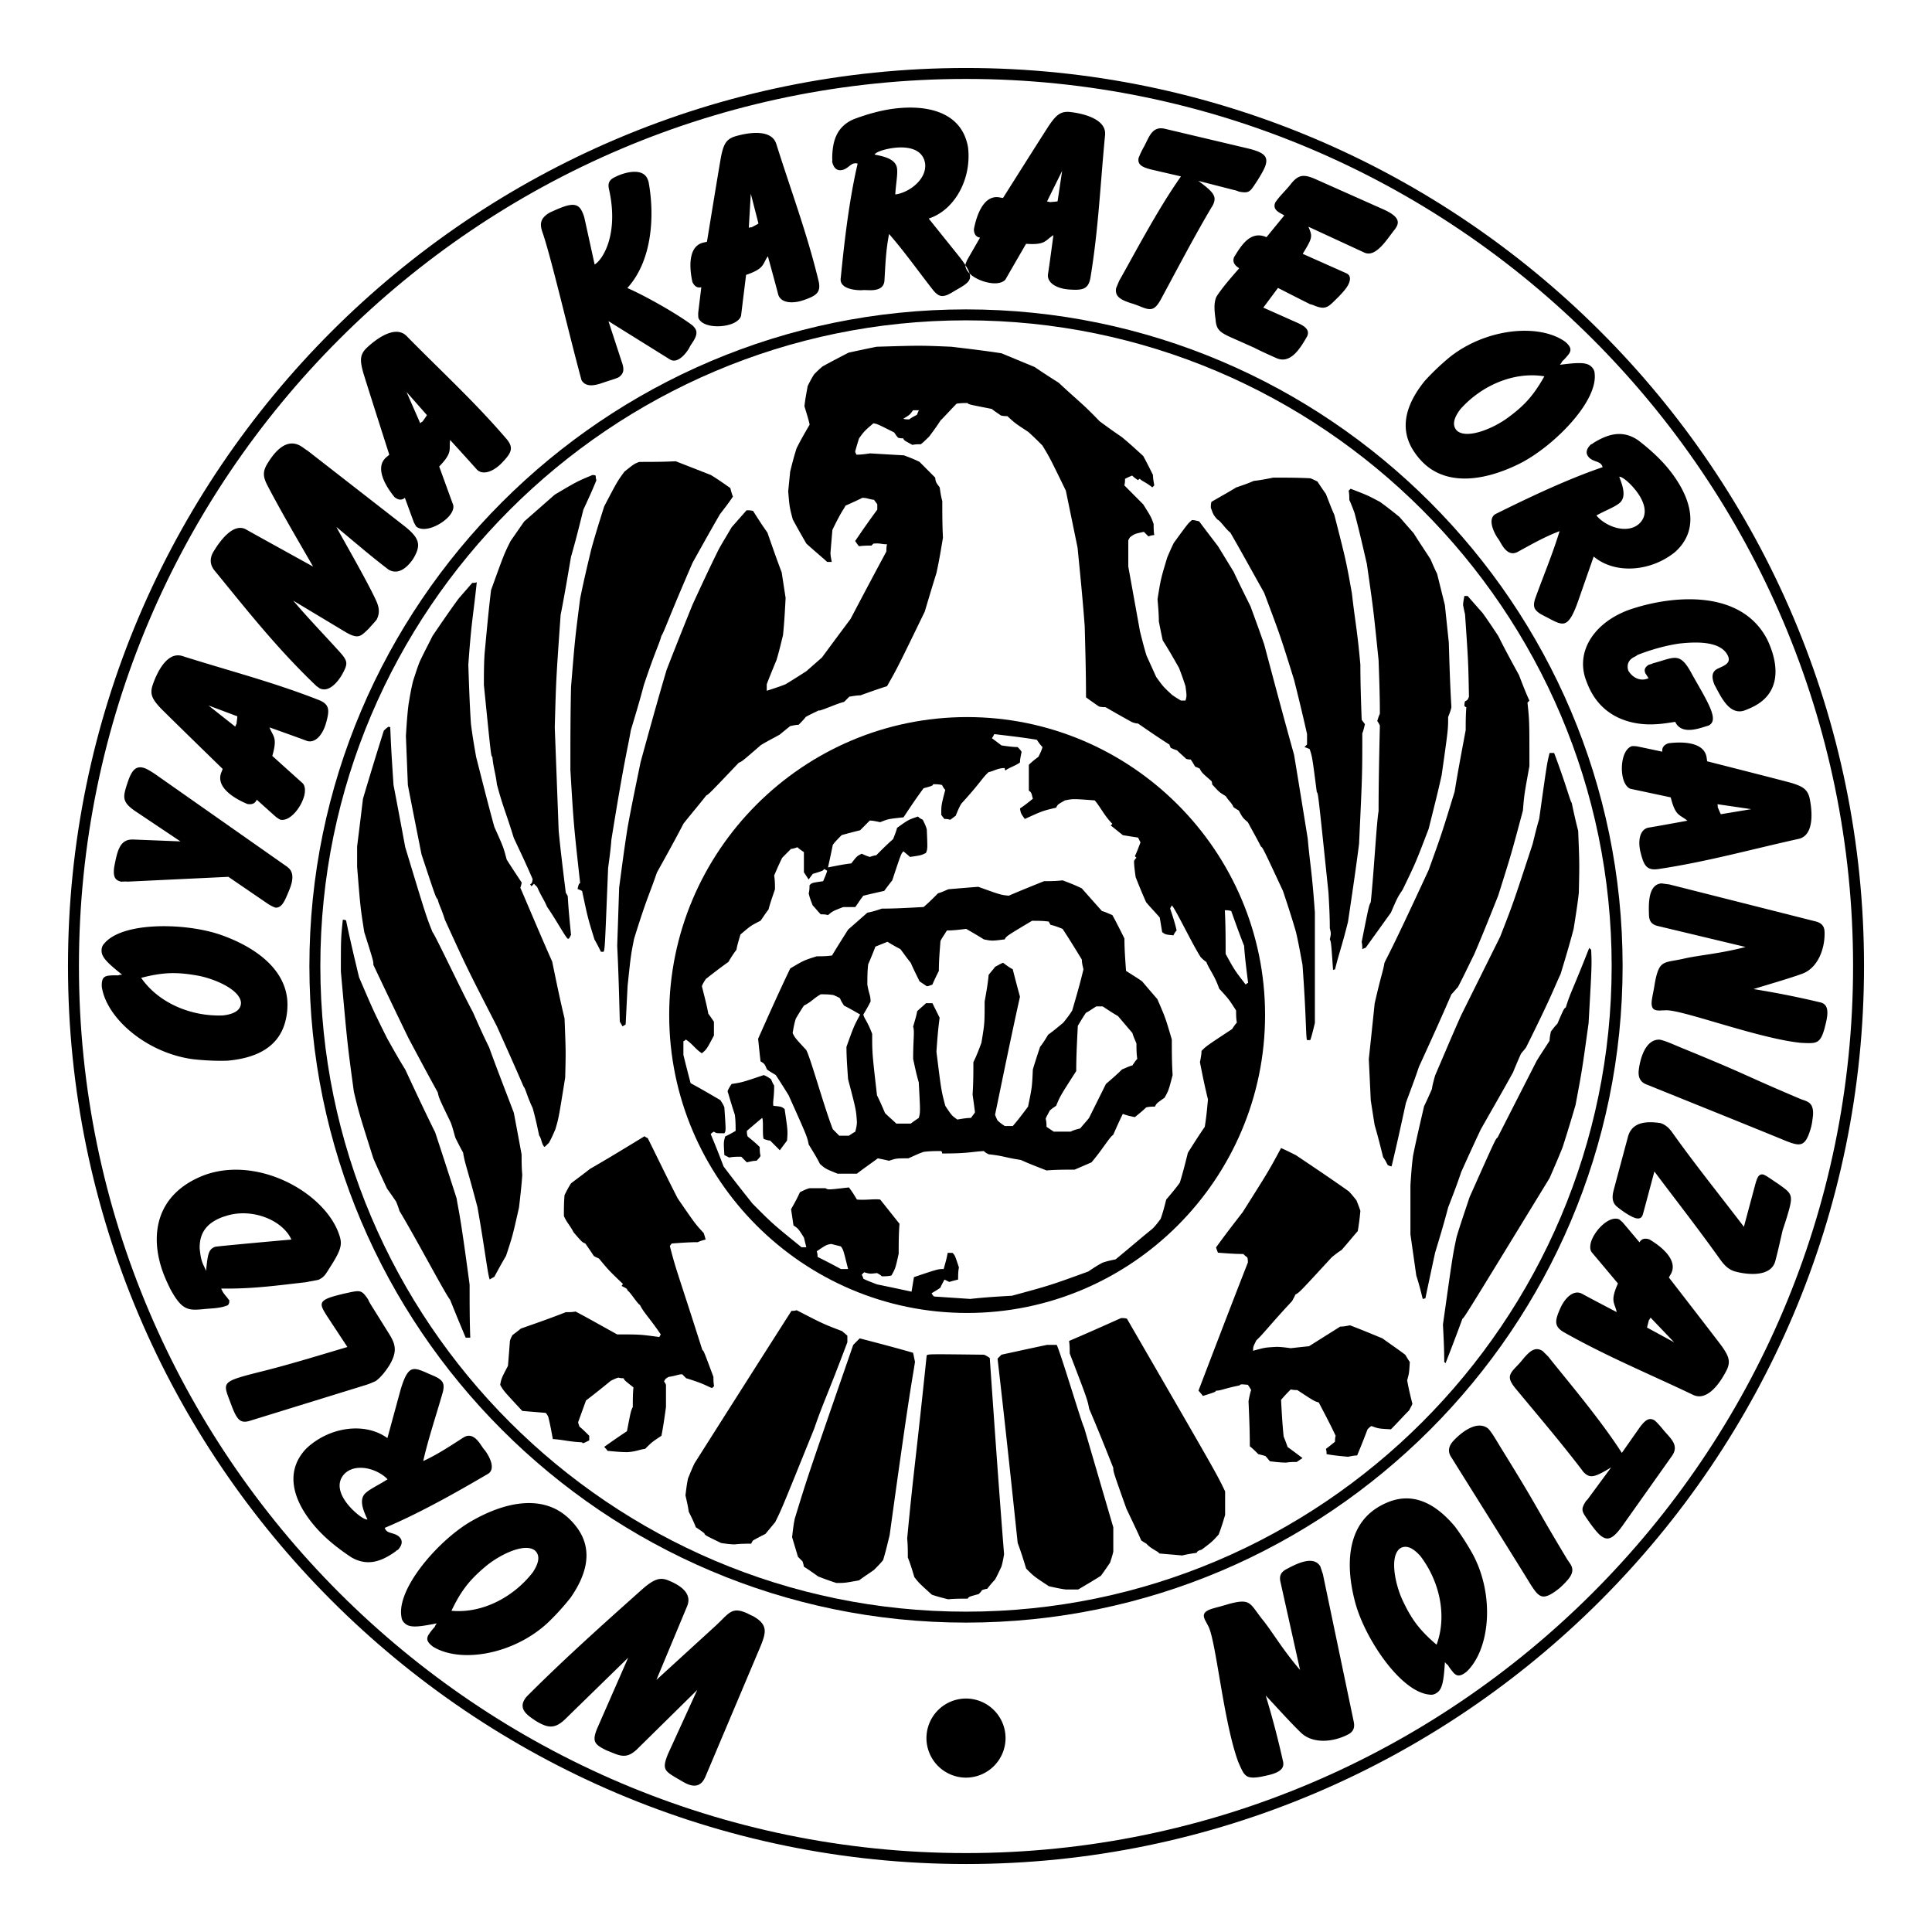
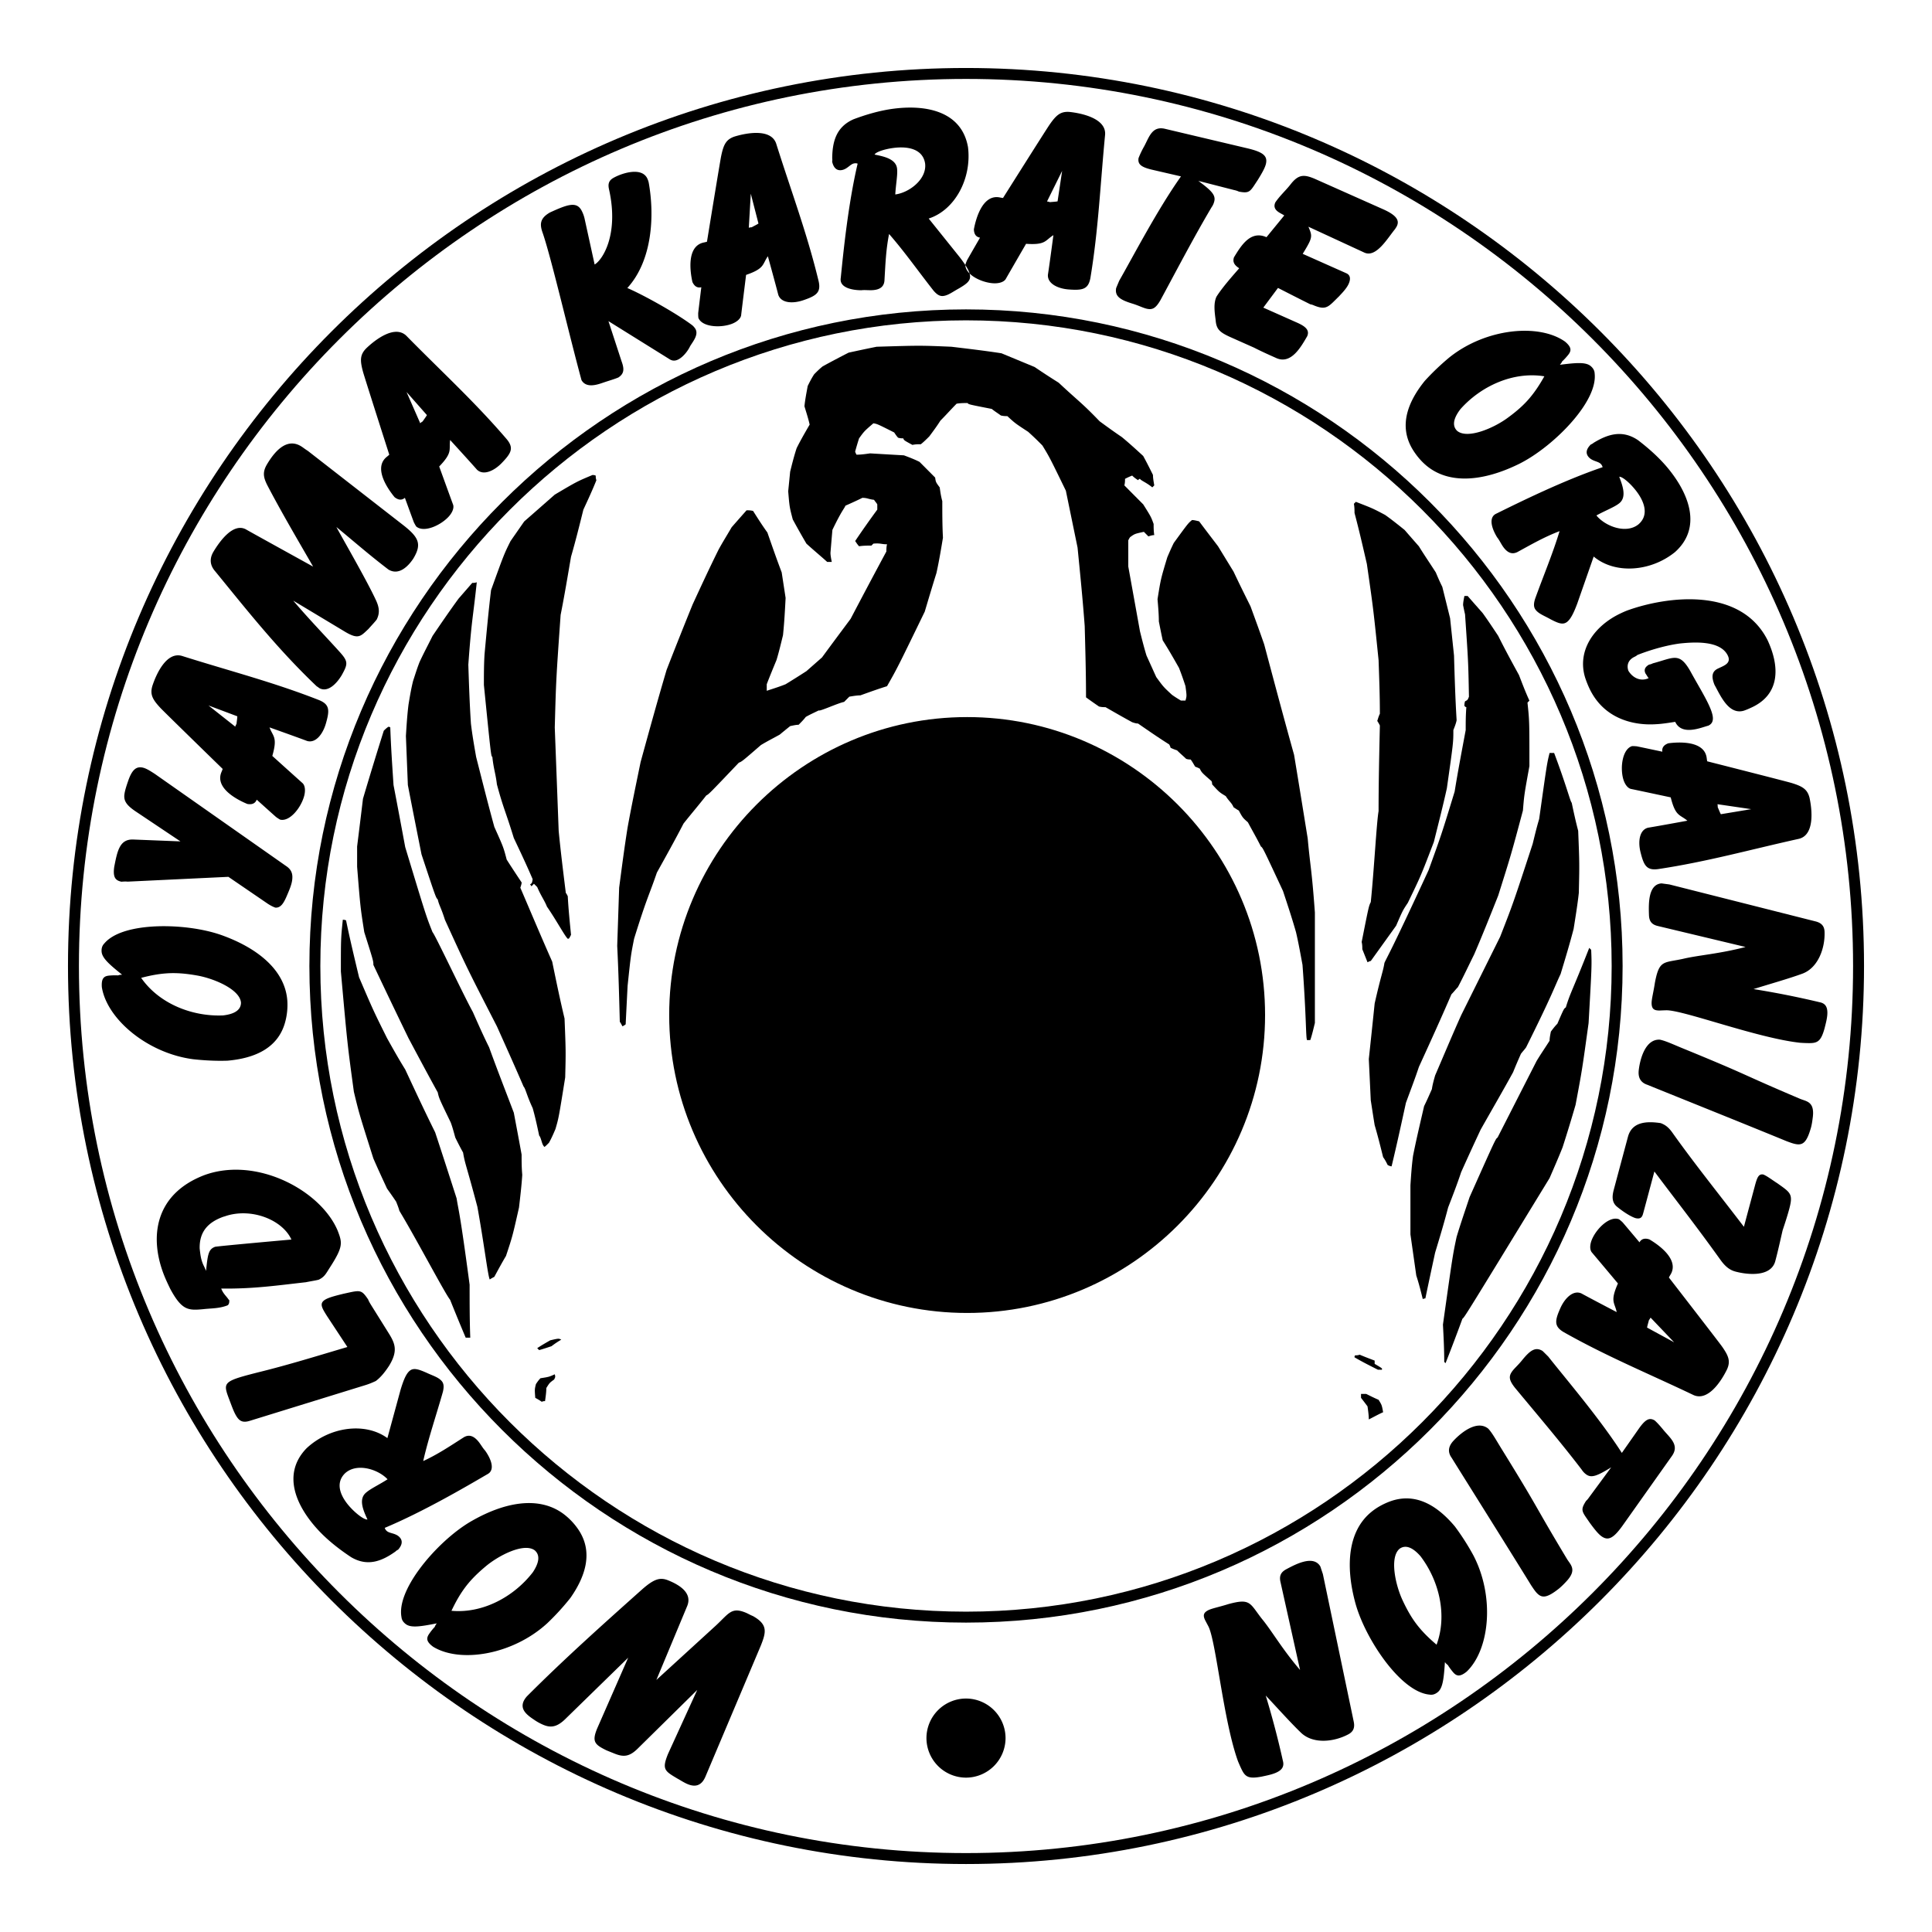
<svg xmlns="http://www.w3.org/2000/svg" width="2500" height="2500" viewBox="0 0 192.756 192.756">
-   <path fill-rule="evenodd" clip-rule="evenodd" fill="#fff" d="M0 0h192.756v192.756H0V0z" />
  <path d="M96.491 71.945c16.15 0 29.324 13.173 29.324 29.325 0 16.15-13.174 29.322-29.324 29.322-16.151 0-29.323-13.172-29.323-29.322-.001-16.152 13.172-29.325 29.323-29.325z" fill-rule="evenodd" clip-rule="evenodd" stroke="#000" stroke-width=".804" stroke-miterlimit="2.613" />
-   <path d="M96.795 129.594c-1.202-.08-2.404-.16-3.606-.242a1.074 1.074 0 0 1-.241-.322c.241-.16.561-.322.882-.564.08-.24.241-.482.4-.805l.481.24c.24-.08.561-.16.881-.24 0-.404 0-.807.08-1.211-.4-1.209-.4-1.209-.641-1.451h-.481c-.08.484-.24 1.049-.401 1.613-.561 0-.561 0-2.965.807l-.24 1.451a266.059 266.059 0 0 0-3.446-.727c-.4-.16-.882-.322-1.363-.564 0-.08-.08-.242-.16-.402l.24-.242c.561.162.561.162 1.283.08.16.082.32.162.48.322.321 0 .642 0 .962-.08.401-.725.401-.725.722-2.176 0-.969 0-1.936.08-2.984l-1.924-2.418c-.641-.08-1.442.08-2.324 0-.24-.402-.481-.807-.801-1.209-2.084.242-2.084.242-2.325.08h-1.602c-.321.08-.641.242-.962.404-.24.562-.561 1.129-.881 1.691.08.484.16 1.049.24 1.613.481.322.481.322 1.042 1.209l.24.969h-.481c-2.885-2.34-2.885-2.34-4.889-4.354-.962-1.211-1.924-2.42-2.885-3.709a89.674 89.674 0 0 0-1.283-3.225 1.09 1.09 0 0 1 .321-.242c.24.16.24.16 1.042.16.16-.24.16-.24 0-2.578-.08-.242-.241-.484-.401-.727-.962-.564-1.923-1.129-2.965-1.693a140.98 140.98 0 0 1-.721-2.822v-1.369c.08 0 .16-.082.24-.162.642.404.962.967 1.604 1.371.48-.404.48-.404 1.202-1.773v-1.371c-.16-.242-.321-.482-.561-.807-.161-.887-.401-1.773-.641-2.74.08-.242.24-.484.4-.727.722-.564 1.443-1.128 2.244-1.692.241-.403.481-.806.802-1.209.08-.483.24-.967.4-1.531 1.042-.887 1.042-.887 2.004-1.371.24-.323.48-.725.801-1.128.161-.645.401-1.29.641-2.015 0-.403 0-.888-.08-1.371.24-.564.481-1.128.802-1.773l.881-.887c.16 0 .401-.081.641-.161.16.161.401.322.642.483v2.016l.48.726c.081-.161.24-.323.401-.564 1.042-.322 1.042-.322 1.122-.483.08 0 .16.08.32.161-.08.322-.24.645-.4 1.048-1.123.161-1.123.161-1.362.403 0 .241 0 .483-.081.806.081.403.24.807.401 1.209.24.242.481.564.801.887.241 0 .48 0 .721.08.481-.403.481-.403 1.523-.806h1.202c.24-.322.481-.726.801-1.129.641-.161 1.363-.322 2.084-.483.24-.323.48-.646.801-1.049.882-2.66.882-2.66 1.122-2.902.161.161.401.323.642.564 1.122-.162 1.122-.162 1.603-.403.161-.403.161-.403.08-2.338-.08-.323-.24-.645-.4-.967-.16-.081-.321-.161-.481-.323-.961.323-.961.323-2.083 1.128-.08.323-.241.726-.4 1.129-.562.484-1.123 1.048-1.683 1.612-.16 0-.401.081-.642.162-.24-.081-.481-.162-.801-.323-.481.242-.481.242-1.042.967-.722.081-1.523.242-2.325.403.161-.726.321-1.451.481-2.257.241-.323.561-.645.882-.968a59.61 59.61 0 0 1 1.843-.483l.961-.967c.321 0 .642.081 1.042.161.802-.323.802-.323 2.324-.484.642-.967 1.283-1.935 2.004-2.902.881-.242.881-.242.961-.403.241 0 .561 0 .882.081.081.161.16.322.321.484-.401 1.531-.401 1.531-.401 2.499.081.081.161.242.321.403.161 0 .321 0 .561.081.16-.081.32-.242.562-.403.16-.403.32-.806.561-1.209 1.924-2.096 2.084-2.58 2.725-3.145.48-.081.881-.403 1.604-.403 0 .081 0 .161.08.242.24-.242 1.041-.483 1.441-.806 0-.322.08-.645.16-1.048-.08-.162-.24-.323-.4-.484-.48 0-1.041-.081-1.602-.161l-.963-.726c.08-.081.16-.242.24-.403 1.363.162 2.805.323 4.248.564.16.242.32.483.561.726-.08.322-.24.645-.4.968-.32.242-.641.483-.961.806v2.58c.24.161.24.161.4.806-.4.323-.803.645-1.283.968.08.484.08.484.48 1.048 1.764-.806 1.764-.806 3.127-1.128.16-.322.16-.322.881-.726.803-.162.803-.162 2.967 0 .561.645.961 1.532 1.762 2.338l-.16.162 1.203.967c.48.081.961.162 1.521.242.08.161.16.323.242.483-.162.403-.322.887-.562 1.371l.16.161c-.08.08-.16.161-.24.322 0 .484.08 1.048.16 1.612.32.807.643 1.612 1.043 2.5.4.484.881.967 1.361 1.531l.24 1.452c.322.242.322.242 1.123.322.08-.161.16-.322.32-.483-.16-.726-.4-1.451-.641-2.177 0-.081.08-.161.16-.323.32.242 2.084 3.951 2.885 5.16.16.161.32.323.561.484.32.806.803 1.29 1.283 2.661.961 1.047.961 1.047 1.684 2.176 0 .404 0 .807.08 1.209-.16.162-.322.404-.48.645-2.566 1.693-2.566 1.693-3.047 2.178 0 .322-.08.727-.16 1.129.24 1.209.48 2.418.801 3.709-.08.887-.16 1.773-.32 2.74-.561.807-1.121 1.693-1.682 2.58-.242.967-.482 1.936-.803 2.982-.4.564-.881 1.129-1.361 1.693-.162.645-.322 1.291-.562 1.936-.24.322-.48.645-.801.967-1.201.967-2.404 2.016-3.688 3.064-.4.08-.801.16-1.281.322-.48.24-.963.564-1.443.887-3.766 1.371-3.766 1.371-7.613 2.418-1.364.077-2.726.159-4.169.319zm-12.903-2.983a59.815 59.815 0 0 0-2.324-1.209c0-.162 0-.322-.081-.564.962-.645.962-.645 1.443-.727.32.082.641.162.962.242.24.322.24.322.721 2.258h-.721zm-.321-9.513c-1.202-.482-1.202-.482-1.762-.967-.321-.645-.722-1.291-1.123-1.936-.161-.807-.161-.807-2.004-4.918-.4-.645-.801-1.289-1.282-2.016-.24-.16-.561-.322-.881-.562-.241-.566-.241-.566-.641-.807-.08-.727-.16-1.451-.24-2.258 1.042-2.338 2.083-4.676 3.206-7.014 1.363-.807 1.363-.807 2.645-1.21.481 0 .962 0 1.523-.081.481-.806 1.042-1.693 1.603-2.58l1.924-1.693c.481-.081.962-.242 1.442-.403 1.363 0 2.725-.081 4.168-.161.481-.403.961-.887 1.442-1.371.32-.08.641-.241 1.042-.402.962-.081 1.924-.162 2.966-.242 2.242.806 2.242.806 3.045.887 1.121-.483 2.324-.967 3.525-1.451.562 0 1.203 0 1.844-.081.643.242 1.283.484 1.924.807a452.49 452.49 0 0 0 2.004 2.257c.32.081.641.242 1.041.403.402.726.803 1.532 1.203 2.338 0 1.048.08 2.096.16 3.226.48.322 1.041.645 1.604 1.047.48.564.961 1.129 1.521 1.773.803 1.855.803 1.855 1.443 4.031 0 1.129 0 2.338.08 3.547-.4 1.533-.4 1.533-.803 2.258-.801.564-.801.564-.961.887-.24 0-.561 0-.881.082-.32.322-.723.645-1.123.967-.4-.08-.801-.162-1.201-.322-.32.645-.641 1.369-.963 2.096-.32.16-1.121 1.531-2.164 2.74l-1.682.727c-.883 0-1.844 0-2.805.08-.803-.322-1.684-.645-2.566-1.049-1.602-.24-1.682-.402-3.205-.564-.16-.08-.32-.16-.48-.322-1.363.082-1.523.242-4.168.242 0-.08 0-.16-.081-.242-.561 0-1.122 0-1.763.082-.481.16-.962.402-1.523.645-1.202 0-1.202 0-1.923.242-.32-.082-.722-.162-1.122-.242-.641.482-1.363.967-2.084 1.531l-1.924-.001zm-9.056-1.129c-.161-.16-.321-.322-.561-.564-.401 0-.802 0-1.202.082l-.481-.242c-.08-1.291-.08-1.291.08-1.855.32-.16.641-.322 1.042-.562 0-.484 0-1.049-.08-1.613-.241-.725-.481-1.531-.722-2.338.08-.242.24-.484.401-.727 1.042-.16 1.042-.16 3.206-.887.24.082.481.242.722.404.08.16.16.402.32.645 0 1.209-.16 1.613-.08 2.016.801.08.801.08 1.122.322.32 2.178.32 2.178.24 3.145l-.721.967a874.8 874.8 0 0 1-.962-.967c-.161 0-.401-.08-.642-.162-.16-.322 0-1.934-.16-2.096-.481.402-.961.807-1.522 1.291 0 .16 0 .322.08.562.401.324.802.646 1.203 1.049 0 .242 0 .564.08.887-.08.162-.24.322-.401.484-.321-.001-.641.079-.962.159zm9.217-2.66c-.161-.16-.401-.402-.642-.645-.881-2.258-2.164-6.934-2.645-7.9-1.122-1.209-1.122-1.209-1.363-1.693.08-.484.161-.967.321-1.451.24-.402.481-.807.802-1.289.801-.404.961-.727 1.683-1.129.401 0 .802 0 1.282.08.161.08.4.16.641.322.081.242.241.484.401.727.481.24 1.042.562 1.603.887-.641 1.209-.641 1.209-1.363 3.225 0 1.047.081 2.096.16 3.225.802 3.062.802 3.062.882 4.271 0 .322-.08.646-.16.969-.16.08-.4.242-.641.402l-.961-.001zm21.399-.403l-.721-.484c0-.242 0-.484-.082-.807.082-.24.242-.482.402-.805.16-.162.4-.322.641-.484.4-.967.4-.967 2.004-3.467 0-1.451.08-2.982.16-4.514.24-.404.48-.807.801-1.291.32-.162.641-.402 1.043-.645h.641c.48.322.961.645 1.523.967l1.441 1.693c.08.322.24.645.4 1.049 0 .482 0 .967.08 1.531-.16.16-.32.402-.48.645-.32.08-.641.242-1.041.404-.482.482-1.043.967-1.604 1.449-.561 1.129-1.121 2.258-1.684 3.387-.24.322-.561.645-.881 1.049-.32.08-.641.16-.961.322l-1.682.001zm-4.889-.564c-.24-.162-.482-.322-.723-.564-.08-.162-.16-.322-.24-.564.803-3.869 1.604-7.82 2.484-11.771-.24-.887-.48-1.773-.721-2.74-.32-.161-.641-.402-.961-.645-.242.08-.482.242-.803.402-.16.242-.4.484-.641.807-.08.887-.24 1.773-.4 2.66 0 2.178 0 2.178-.32 4.111-.24.645-.48 1.291-.803 1.936 0 1.049 0 2.096-.08 3.225.08.564.16 1.129.24 1.773-.08.162-.24.322-.4.564-.401 0-.882.08-1.362.162-.562-.404-.562-.404-1.202-1.371-.401-1.531-.401-1.531-.882-5.402.08-1.129.16-2.258.32-3.385-.24-.484-.48-.969-.721-1.451h-.641c-.24.242-.561.482-.881.805-.08.484-.241.969-.401 1.533.16.482 0 1.209 0 3.225.16.725.321 1.531.561 2.338.16 2.982.16 2.982 0 3.547-.24.162-.481.322-.801.564h-1.442c-.321-.322-.722-.645-1.123-1.049-.24-.562-.481-1.127-.801-1.773-.481-4.191-.481-4.191-.481-6.127-.481-1.289-.802-1.531-.882-1.934.241-.404.481-.807.722-1.291 0-.645-.161-.725-.321-1.693 0-.645 0-1.289.08-2.015.241-.565.481-1.129.722-1.774l1.202-.483c.401.241.802.483 1.283.725.32.403.641.887 1.042 1.371.24.564.561 1.209.881 1.854l.721.484c.161 0 .321-.082.561-.162.161-.402.401-.887.641-1.369 0-.968.08-1.936.161-2.983.16-.323.4-.645.641-1.048.641 0 1.282-.081 1.923-.161.561.322 1.121.645 1.764 1.048.801.162.801.162 2.084 0 .16-.322.16-.322 2.725-1.854.561 0 1.121 0 1.684.081 0 .081.08.162.16.323.4.081.801.242 1.201.403.643.967 1.283 2.015 1.924 3.063 0 .323.08.645.16.967-.32 1.371-.721 2.74-1.121 4.111-.242.404-.562.807-.883 1.209-.48.404-.961.807-1.521 1.211-.242.402-.482.805-.803 1.209-.24.725-.48 1.451-.721 2.258-.08 1.773-.08 1.773-.48 3.707-.482.645-.963 1.291-1.523 1.936-.241-.003-.482-.003-.802-.003zm24.043-14.11c-1.121-1.451-1.121-1.451-2.004-3.063 0-1.451 0-2.902-.08-4.354.16 0 .4 0 .641.081.402 1.128.803 2.257 1.283 3.467.08 1.209.24 2.418.4 3.709-.08 0-.16.08-.24.16z" fill-rule="evenodd" clip-rule="evenodd" fill="#fff" />
-   <path d="M94.596 159.562c-.519-.131-1.038-.26-1.622-.457-1.297-1.174-1.297-1.174-1.751-1.762-.195-.652-.389-1.305-.649-1.957 0-.588 0-1.24-.064-1.893.648-6.852.778-7.047 1.946-18.271.195-.129.195-.129 5.708-.064.195.064.389.195.584.326.455 6.525.908 13.051 1.428 19.576-.064.393-.131.783-.26 1.24-.195.391-.389.848-.648 1.305-.26.262-.52.588-.779.914-.129 0-.324.064-.518.131-.066.129-.195.26-.326.391-.972.262-.972.262-1.102.457-.649 0-1.297 0-1.947.064zM106.338 158.584c-.52-.064-1.104-.195-1.688-.326-1.49-.979-1.49-.979-2.27-1.762-.26-.848-.52-1.697-.844-2.545-.648-6.135-1.297-12.268-2.01-18.402l.389-.391c1.492-.326 2.984-.652 4.541-.979h.973c.389.783 2.596 8.156 2.725 8.221l2.92 9.984v2.414c-.066.326-.195.719-.324 1.109-.26.393-.584.85-.908 1.305-.715.457-1.492.914-2.271 1.371l-1.233.001zM83.439 157.932a30.9 30.9 0 0 1-1.817-.652c-.454-.326-.908-.652-1.427-.979 0-.131-.065-.326-.129-.523-.13-.129-.26-.26-.454-.457l-.584-1.957c.065-.586.13-1.174.26-1.826 1.297-4.242 1.297-4.242 5.838-17.357.195-.195.389-.393.648-.652 1.752.457 3.503.912 5.319 1.436.065.26.13.586.195.912-.325 2.154-.454 2.219-2.53 17.293-.195.783-.389 1.631-.649 2.48-.259.326-.583.652-.908.979-.454.326-.973.652-1.492 1.043-1.427.26-1.427.26-2.27.26zM117.949 155.191c-.713-.066-1.492-.131-2.27-.197-.195-.26-.844-.455-1.299-.979a5.589 5.589 0 0 1-.518-.326c-.455-1.043-.973-2.088-1.492-3.197-1.297-3.654-1.297-3.654-1.297-4.045-.779-1.957-1.557-3.916-2.4-5.873-.195-.979-.195-.979-1.947-5.547 0-.391 0-.783-.064-1.24 1.688-.717 3.439-1.5 5.189-2.283.195 0 .391 0 .584.064 8.953 15.467 8.953 15.467 9.795 17.229v2.348c-.193.652-.389 1.307-.648 1.959-.648.717-.648.717-1.686 1.5-.391.131-.391.131-.52.326-.452.064-.907.131-1.427.261zM73.319 154.082c-.455 0-.908-.066-1.362-.131-1.622-.783-1.622-.783-1.687-.979-.259-.195-.519-.393-.843-.588-.195-.521-.455-1.043-.714-1.566-.065-.521-.194-1.043-.324-1.631.065-.521.13-1.109.259-1.697.195-.455.39-.979.649-1.5a5139.378 5139.378 0 0 1 9.666-15.203c.129 0 .324 0 .519-.066 2.66 1.371 2.66 1.371 4.541 2.088.129.131.324.262.519.457v.652c-2.141 5.678-2.335 5.809-3.308 8.613-3.244 8.027-3.244 8.027-3.892 9.332l-.973 1.174c-.389.197-.778.393-1.233.652-.064.066-.129.197-.194.326-.52.001-1.039.001-1.623.067zM128.328 145.924c-.518 0-1.037-.064-1.621-.129-.129-.131-.26-.326-.453-.523-.195-.064-.455-.129-.715-.195-.26-.26-.518-.521-.844-.783 0-1.5-.064-3-.129-4.502.064-.326.129-.717.26-1.109-.064-.131-.195-.326-.324-.521-.715-.066-.715-.066-.844.064-1.621.326-1.816.521-2.336.521-.064.131-.064.131-1.297.523-.129-.131-.26-.326-.453-.523 1.621-4.24 3.242-8.482 4.93-12.789 0-.131 0-.326-.064-.521-.131-.066-.26-.195-.391-.326-.842 0-1.686-.066-2.529-.131-.064-.131-.129-.326-.195-.521.844-1.176 1.752-2.35 2.66-3.523 2.596-4.111 2.596-4.111 3.828-6.396.453.197.973.457 1.492.719 1.75 1.174 3.502 2.35 5.254 3.59.26.26.52.586.777.912.131.326.26.652.391 1.045a24.575 24.575 0 0 1-.26 2.021c-.52.588-1.039 1.24-1.623 1.893-.324.197-.648.457-.973.719-3.242 3.523-3.242 3.523-3.631 3.719-.066.195-.195.393-.326.652-2.141 2.285-2.854 3.264-3.566 3.916-.324.652-.324.652-.324 1.043 1.166-.326 1.166-.326 2.334-.391.455 0 .908.064 1.428.131.584-.066 1.168-.131 1.816-.195l3.113-1.959c.324 0 .648-.064.973-.129 1.039.391 2.141.848 3.244 1.305.713.521 1.492 1.043 2.27 1.631.131.195.26.457.455.717-.064 1.109-.064 1.109-.26 1.828.129.783.324 1.566.52 2.35-.066.195-.195.391-.324.652-.584.588-1.168 1.24-1.816 1.893-1.232-.066-1.232-.066-1.947-.326-.129.064-.26.195-.389.326a72.9 72.9 0 0 1-1.037 2.609c-.26 0-.584.064-.908.131-.715-.066-1.428-.131-2.141-.262 0-.131 0-.326-.066-.521.26-.195.584-.457.908-.719 0-.195 0-.391.066-.586-.52-1.109-1.104-2.219-1.688-3.328-.453-.131-.453-.131-2.141-1.24-.193 0-.389 0-.648-.064a15.55 15.55 0 0 0-.973 1.043c.064 1.176.129 2.416.258 3.654.131.326.26.652.391 1.045.453.326.973.717 1.492 1.109l-.584.391a5.473 5.473 0 0 0-1.04.06zM62.616 144.881c-.648 0-1.297-.064-2.011-.131-.065-.131-.194-.26-.324-.391a64.846 64.846 0 0 1 2.271-1.566c.389-2.023.389-2.023.583-2.414 0-.652 0-1.305.064-1.959-.908-.717-.908-.717-.972-.912-.13 0-.325 0-.52-.066-.26.066-.519.195-.778.326a81.71 81.71 0 0 1-2.465 1.959l-.779 2.152c0 .131.065.262.13.457.324.262.648.588.973.914v.457c-.649.326-.649.326-.714.195-1.362-.066-1.881-.262-2.919-.326-.13-.719-.259-1.436-.454-2.219-.065-.131-.13-.262-.259-.393-.779-.064-1.557-.129-2.335-.195-1.881-2.023-1.881-2.023-2.206-2.609.13-.652.13-.652.779-1.893.065-.783.13-1.631.195-2.48a2.31 2.31 0 0 1 .259-.586c.259-.197.519-.393.843-.654 1.492-.521 2.984-1.043 4.476-1.631.324 0 .648 0 .973-.064 1.362.717 2.725 1.5 4.152 2.283 2.27 0 2.27 0 4.216.262 0-.066.065-.131.13-.262-1.103-1.631-1.687-2.152-2.076-2.936-.259-.131-.973-1.305-1.232-1.436-.064-.195-.064-.195-.584-.457 0-.066.065-.131.13-.195-1.427-1.371-1.427-1.371-2.4-2.545-.13-.066-.324-.131-.519-.262a44.926 44.926 0 0 0-.843-1.24c-.324-.131-.324-.131-1.167-1.109-.454-.848-.649-.912-.973-1.631 0-.652 0-1.371.065-2.088.195-.391.389-.783.649-1.176.583-.455 1.232-.912 1.881-1.434 1.816-1.045 3.633-2.154 5.449-3.264.064.064.194.131.324.195.973 1.957 1.946 3.98 2.984 6.004 1.751 2.545 1.751 2.545 2.595 3.459.065.195.13.391.194.652a3.649 3.649 0 0 0-.778.26c-.843 0-1.687.066-2.595.131-.065.066-.13.131-.194.262.648 2.545.778 2.609 3.243 10.375.13.064.13.064 1.103 2.676 0 .26 0 .588.065.914a11.9 11.9 0 0 0-.194.195c-.454-.131-.649-.393-2.595-.979l-.389-.393c-.39 0-.519.131-1.362.262-.324.195-.324.195-.454.457.065.064.13.195.194.326v2.219c-.129.914-.259 1.893-.454 2.871-.973.652-.973.652-1.623 1.305-.585.066-.844.263-1.752.328z" fill-rule="evenodd" clip-rule="evenodd" />
  <path d="M136.566 141.617c0-.391-.064-.848-.129-1.305-.195-.26-.389-.521-.648-.848v-.391h.52c.389.195.777.391 1.232.586.324.523.324.523.453 1.24-.453.197-.908.458-1.428.718zM54.053 139.857a5.688 5.688 0 0 0-.649-.393c-.065-.848-.065-.848.065-1.371.13-.195.26-.391.454-.586.844-.131.844-.131 1.427-.393.065.262.065.262-.065.521-.454.328-.454.328-.778.85 0 .391-.064.848-.129 1.305-.066.001-.195.001-.325.067zM137.477 136.658c-.779-.391-1.559-.783-2.336-1.238 0-.066 0-.131.064-.197.129 0 .26 0 .455-.064.453.195.973.391 1.49.588v.326c.779.457.779.457.715.586l-.388-.001zM144.092 135.875c0-1.238-.064-2.479-.129-3.719.973-6.916.973-6.916 1.361-8.744.391-1.305.844-2.609 1.299-3.98 2.594-5.807 2.594-5.807 2.789-5.938 1.297-2.545 2.594-5.09 3.893-7.635.389-.652.842-1.305 1.297-2.023 0-.26.064-.586.129-.914.195-.26.389-.521.648-.783.648-1.5.648-1.5.844-1.631.455-1.5.648-1.631 2.336-5.938l.193.195c.066 1.566.066 1.566-.258 7.309-.65 4.699-.65 4.699-1.299 8.156a147.695 147.695 0 0 1-1.297 4.242c-.389.979-.844 2.023-1.297 3.066-8.498 13.9-8.498 13.9-8.693 14.029a192.763 192.763 0 0 1-1.686 4.438c.001.001-.066-.064-.13-.13zM53.793 134.701l-.194-.195c.389-.262.843-.521 1.297-.783.843-.195.843-.195 1.102-.064a8.431 8.431 0 0 0-.973.652c-.388.128-.777.259-1.232.39zM46.463 133.461a215.811 215.811 0 0 1-1.557-3.785c-.454-.521-3.438-6.197-5.06-8.873-.064-.262-.194-.588-.324-.914-.26-.391-.584-.848-.908-1.305-.454-.979-.908-1.957-1.362-3.002-1.427-4.502-1.427-4.502-1.946-6.656-.649-4.764-.649-4.764-1.297-12.006 0-3.263 0-3.263.194-5.156.065 0 .195 0 .324.065.39 1.892.844 3.785 1.297 5.676 1.427 3.328 1.427 3.328 2.79 6.07.584 1.043 1.168 2.088 1.817 3.131.973 2.088 1.946 4.176 2.984 6.266.713 2.152 1.427 4.371 2.141 6.59.194 1.24.324 1.305 1.297 8.613 0 1.762 0 3.523.065 5.285l-.455.001zM141.951 129.611c-.195-.783-.389-1.566-.648-2.35l-.584-4.109v-4.895c.064-.979.129-1.959.26-2.938.324-1.631.713-3.262 1.104-4.959.258-.521.518-1.109.777-1.697.064-.455.195-.912.324-1.369.844-1.957 1.688-3.98 2.596-6.004l3.891-7.831c1.299-3.328 1.299-3.328 3.244-9.266.195-.783.391-1.631.648-2.48.779-5.546.779-5.546 1.039-6.59h.453c1.232 3.263 1.623 4.894 1.752 4.959.195.914.389 1.827.648 2.806.131 3.263.131 3.263.064 6.199-.129 1.174-.324 2.349-.518 3.589-.391 1.501-.844 3.001-1.299 4.502-.648 1.371-.777 1.959-3.438 7.309-.129.197-.324.393-.52.652-.26.588-.518 1.176-.777 1.828-1.037 1.893-2.141 3.785-3.244 5.742a263.875 263.875 0 0 0-1.945 4.242c-.389 1.174-.844 2.348-1.299 3.523-.389 1.5-.842 3.002-1.297 4.502-.324 1.5-.648 3.002-.973 4.568-.063.003-.127.003-.258.067zM48.863 127.654c-.194-.393-.519-3.264-1.233-7.244-1.103-4.176-1.232-4.24-1.427-5.416a32.284 32.284 0 0 1-.778-1.5c-.13-.457-.26-.979-.454-1.502-1.167-2.414-1.167-2.414-1.297-3.002-.973-1.762-1.946-3.588-2.919-5.414a779.972 779.972 0 0 1-3.503-7.311c0-.39 0-.39-.908-3.262-.39-2.479-.39-2.479-.714-6.525v-2.023c.194-1.566.389-3.132.584-4.763a391.815 391.815 0 0 1 2.076-6.787c.13-.13.259-.26.454-.391.065 0 .13 0 .194.065.065 1.893.195 3.785.324 5.743.39 2.023.779 4.111 1.168 6.199 2.076 6.852 2.076 6.852 2.724 8.483.195.131 3.114 6.33 4.022 7.961.519 1.174 1.038 2.35 1.622 3.523.778 2.154 1.622 4.307 2.465 6.525.259 1.371.519 2.74.778 4.178 0 .652 0 1.305.065 2.021-.065 1.045-.195 2.154-.325 3.264-.648 2.871-.648 2.871-1.297 4.828-.389.652-.778 1.371-1.167 2.088-.129.067-.259.131-.454.262zM138.449 116.234c-.131-.262-.26-.521-.455-.783-.26-1.043-.518-2.088-.844-3.197-.129-.783-.258-1.631-.389-2.479-.064-1.371-.129-2.742-.195-4.111.195-1.828.391-3.654.584-5.547.65-2.871.844-3.197.975-4.047.324-.717.518-.848 4.41-9.265 1.297-3.589 1.297-3.589 2.596-7.831.324-2.023.713-4.046 1.102-6.134 0-.718 0-1.5.066-2.284-.066 0-.131-.065-.195-.13 0-.131 0-.261.064-.457.26-.13.26-.13.389-.457-.064-3.458-.064-3.458-.389-8.222-.064-.261-.129-.587-.195-.914 0-.261.066-.587.131-.914h.324c.455.522.973 1.109 1.492 1.697.52.718 1.037 1.5 1.557 2.284.648 1.305 1.361 2.61 2.076 3.916.324.848.648 1.696 1.037 2.545l-.193.196c.193 1.827.193 1.827.193 6.33-.52 2.871-.52 2.871-.648 4.437-1.168 4.372-1.168 4.372-2.465 8.483-.779 1.958-1.557 3.916-2.4 5.873-.52 1.043-1.037 2.154-1.621 3.264-.195.195-.391.455-.648.717-1.039 2.414-2.141 4.828-3.244 7.242-.389 1.176-.844 2.35-1.297 3.59-.455 2.088-.908 4.176-1.428 6.33-.13-.001-.261-.067-.39-.132z" fill-rule="evenodd" clip-rule="evenodd" />
  <path d="M54.248 114.342c-.194-.195-.26-.848-.454-1.043-.194-.914-.389-1.828-.648-2.742-.584-1.238-.714-1.957-.908-2.152-.844-1.959-1.752-3.98-2.66-6.004-2.984-5.807-2.984-5.807-5.189-10.636-.389-1.24-.583-1.436-.713-2.023-.195-.196-.195-.196-1.622-4.503-.454-2.283-.909-4.567-1.362-6.917l-.195-4.894c.065-1.044.13-2.088.26-3.132.129-.783.259-1.566.454-2.349.195-.587.39-1.24.648-1.893.39-.849.844-1.697 1.298-2.61.843-1.24 1.687-2.479 2.595-3.72l1.362-1.566c.13 0 .26 0 .454-.065-.389 3.654-.519 3.719-.843 8.222.065 1.957.129 3.915.259 5.873.13 1.109.325 2.219.519 3.328.584 2.284 1.168 4.633 1.816 6.982.908 2.023.908 2.023 1.233 3.263.454.718.973 1.501 1.492 2.284 0 .13-.065.326-.13.522 1.038 2.414 2.076 4.894 3.179 7.374.389 1.892.778 3.784 1.232 5.677.13 3.264.13 3.264.065 5.873-.648 4.047-.648 4.047-.973 5.156-.194.455-.389.912-.648 1.369-.457.457-.457.457-.521.326zM130.404 103.771c-.129-.262-.064-2.219-.453-7.506-.195-1.043-.389-2.152-.648-3.262-.391-1.37-.844-2.741-1.299-4.111-2.01-4.307-2.01-4.307-2.205-4.438-.389-.783-.844-1.566-1.297-2.414-.52-.457-.52-.457-.908-1.175-.131-.065-.324-.196-.52-.326-.195-.457-.453-.587-.779-1.109-.648-.392-.648-.392-1.361-1.175 0-.065 0-.196-.064-.326-.973-.849-.973-.849-1.168-1.24a3.225 3.225 0 0 0-.455-.196c-.129-.196-.258-.457-.453-.718-.129 0-.26 0-.453-.065-.26-.261-.584-.522-.908-.849-.195-.065-.391-.13-.65-.261 0-.065-.064-.195-.129-.326-1.037-.652-2.076-1.371-3.113-2.088-.195 0-.391-.065-.584-.131-.844-.457-1.752-.979-2.66-1.501-.193 0-.389 0-.648-.065a49.038 49.038 0 0 1-1.297-.914c0-2.349-.066-4.698-.131-7.113-.193-2.61-.453-5.22-.713-7.831l-1.168-5.677c-1.621-3.328-1.621-3.328-2.336-4.502a28.954 28.954 0 0 0-1.426-1.371c-1.297-.848-1.297-.848-2.076-1.565-.195 0-.389 0-.648-.065-.26-.196-.584-.392-.908-.653-2.336-.457-2.336-.457-2.401-.587-.324 0-.713 0-1.103.065-.519.522-1.038 1.109-1.622 1.696-.325.522-.714 1.044-1.103 1.566-.26.261-.519.522-.844.783-.259 0-.519 0-.843.065-.843-.457-.843-.457-.908-.653-.13 0-.324 0-.519-.065-.13-.13-.26-.326-.39-.522-1.687-.849-1.687-.849-2.076-.913-.908.782-.908.782-1.427 1.5-.13.392-.26.848-.389 1.305 0 .065.065.195.129.326.454 0 .908-.065 1.362-.131 1.103.065 2.206.131 3.374.196.519.196 1.038.391 1.556.652.52.521 1.039 1.044 1.558 1.566.065.456.065.456.454.979.065.457.129.914.259 1.37 0 1.175 0 2.414.065 3.654-.195 1.175-.389 2.349-.649 3.523-.389 1.24-.778 2.545-1.167 3.851-2.725 5.612-2.725 5.612-3.763 7.438-.843.261-1.751.587-2.659.914-.325 0-.714.065-1.103.13l-.519.522c-.649.13-2.465.979-2.53.848-.389.196-.843.392-1.297.652-.195.262-.454.522-.713.783-.26 0-.519.065-.843.131-.324.261-.649.522-1.038.848-.584.326-1.232.652-1.881 1.044-1.881 1.631-1.881 1.631-2.206 1.762-2.984 3.132-2.984 3.132-3.243 3.263-.714.914-1.493 1.827-2.271 2.806-.844 1.632-1.752 3.263-2.66 4.895-.779 2.284-.974 2.414-2.271 6.591-.324 1.631-.324 1.631-.649 4.699-.064 1.238-.13 2.545-.194 3.85a1.411 1.411 0 0 1-.324.195c-.065-.131-.13-.262-.26-.457-.065-2.479-.13-5.023-.259-7.569.065-1.893.129-3.85.194-5.808.259-1.958.519-3.98.843-6.003.389-2.154.843-4.307 1.297-6.525.843-3.067 1.687-6.134 2.595-9.201a447.253 447.253 0 0 1 2.595-6.525c.843-1.828 1.687-3.655 2.595-5.481.39-.718.843-1.436 1.297-2.219.454-.522.973-1.109 1.492-1.696.195 0 .389 0 .648.065.455.718.908 1.435 1.428 2.153.454 1.305.908 2.61 1.427 3.98l.39 2.545c-.065 1.24-.13 2.479-.26 3.719-.194.783-.39 1.632-.649 2.48-.324.783-.648 1.566-.973 2.414v.653c.583-.196 1.232-.391 1.881-.653a96.511 96.511 0 0 0 2.076-1.305l1.557-1.37c.908-1.24 1.881-2.544 2.854-3.85a682.314 682.314 0 0 1 3.568-6.721c0-.196 0-.457.064-.718-.584 0-.648-.13-1.362-.065l-.194.196c-.39 0-.778 0-1.232.065-.13-.131-.26-.327-.389-.522a90.666 90.666 0 0 1 2.206-3.132v-.522c-.065-.13-.194-.261-.325-.457-.583-.065-.649-.196-1.167-.196-.519.261-1.103.522-1.687.783-.129.326-.324.392-1.298 2.414-.064.718-.129 1.501-.194 2.284 0 .261.065.587.13.914h-.454c-.649-.587-1.362-1.175-2.076-1.827a79.021 79.021 0 0 1-1.362-2.415c-.325-1.24-.325-1.24-.455-2.806l.195-1.958c.194-.783.389-1.565.648-2.349.389-.783.843-1.566 1.297-2.349-.13-.587-.324-1.174-.519-1.828.065-.652.195-1.305.324-2.022.195-.392.39-.783.649-1.175.259-.261.519-.522.843-.783a94.546 94.546 0 0 1 2.595-1.371c.908-.196 1.816-.392 2.79-.587 4.346-.131 4.346-.131 7.46 0 1.622.195 3.308.391 4.995.652l3.309 1.37a75.891 75.891 0 0 0 2.4 1.566c1.945 1.826 2.27 1.958 4.086 3.85.715.522 1.428 1.044 2.205 1.566.715.587 1.428 1.24 2.141 1.893.324.587.65 1.239.975 1.892 0 .326.064.652.129 1.044l-.195.196c-.648-.522-1.102-.653-1.232-.849-.064 0-.129.065-.193.131-.195-.131-.391-.261-.584-.457a6.366 6.366 0 0 0-.713.326c0 .196 0 .392-.066.653l1.881 1.892c.779 1.24.779 1.24 1.039 1.958 0 .326 0 .718.064 1.109-.195 0-.389.065-.584.131l-.453-.457c-.908.196-.908.196-1.363.522-.064.065-.129.196-.193.327v2.61l1.166 6.46c.195.783.391 1.566.648 2.415l.975 2.153c.713.979.713.979 1.557 1.762.26.195.584.392.908.587h.453c.131-.457.131-.457 0-1.436a30.923 30.923 0 0 0-.648-1.827c-.52-.914-1.037-1.827-1.621-2.741-.131-.587-.26-1.24-.389-1.893 0-.718-.066-1.436-.131-2.219.324-2.022.324-2.022.973-4.176.195-.457.391-.914.648-1.436 1.428-1.958 1.428-1.958 1.818-2.284.193 0 .453.065.713.13.584.783 1.232 1.631 1.881 2.48l1.557 2.544c.52 1.109 1.104 2.284 1.688 3.458.453 1.24.908 2.479 1.361 3.785.973 3.654 1.945 7.308 2.984 11.027.455 2.741.908 5.547 1.361 8.353.26 2.872.391 2.937.715 7.374v11.028c-.131.521-.26 1.109-.455 1.697-.067.01-.196.01-.327.01z" fill-rule="evenodd" clip-rule="evenodd" />
-   <path d="M133 96.789c-.195-2.807-.195-2.807-.324-3.067.129-.587.129-.587 0-1.109 0-1.174-.066-2.349-.131-3.523-1.037-9.984-1.037-9.984-1.168-10.049-.453-3.524-.453-3.524-.713-4.307a4.33 4.33 0 0 0-.52-.196c.066-.065.131-.13.26-.261v-1.044a210.77 210.77 0 0 0-1.297-5.416c-1.363-4.372-1.363-4.372-2.984-8.679-1.102-1.958-2.205-3.98-3.373-6.003-.455-.326-.973-1.174-1.297-1.305-.389-.457-.389-.457-.648-1.175 0-.195 0-.391.064-.587.777-.457 1.621-.914 2.465-1.436.584-.196 1.168-.392 1.752-.653.648-.065 1.297-.196 1.945-.326 1.232 0 2.465 0 3.697.065.195.065.455.196.715.326.258.392.518.783.842 1.24.26.653.52 1.37.844 2.088 1.168 4.568 1.168 4.568 1.752 7.831.324 2.872.52 3.524.844 7.113 0 1.827.064 3.654.129 5.481.064.13.195.26.324.457-.064.261-.129.587-.26.914 0 4.111 0 4.111-.324 11.028-.324 2.545-.713 5.155-1.102 7.765-.65 2.61-.844 2.937-1.299 4.765-.064-.001-.129-.001-.193.063zM59.956 94.961a24.082 24.082 0 0 0-.648-1.24c-.648-2.088-.648-2.088-1.232-4.829a3.206 3.206 0 0 0-.454-.196c.129-.522.129-.522.259-.587-.649-5.873-.649-5.873-.973-11.289 0-2.74 0-5.481.065-8.287.389-4.764.389-4.764.908-8.81.324-1.631.713-3.263 1.103-4.894.39-1.436.844-2.871 1.297-4.307 1.298-2.48 1.298-2.48 2.011-3.459.974-.783.974-.783 1.492-.979 1.168 0 2.4 0 3.633-.065l3.503 1.371c.648.391 1.297.848 1.945 1.305.065.261.13.522.26.848-.389.587-.843 1.174-1.297 1.762-.908 1.566-1.816 3.198-2.725 4.829-2.465 5.677-2.789 6.787-3.113 7.309-.325 1.109-.519 1.239-1.751 4.894-.39 1.501-.843 3.002-1.297 4.502-.325 1.893-.649 2.872-1.947 10.963-.064.914-.194 1.827-.324 2.806-.324 8.092-.324 8.092-.454 8.353h-.261z" fill-rule="evenodd" clip-rule="evenodd" />
-   <path d="M135.918 94.701c0-.196 0-.457-.064-.718.713-3.588.713-3.588.908-3.98.324-3.131.584-8.026.779-9.07 0-2.806.064-5.677.129-8.548a3.545 3.545 0 0 0-.26-.457c.066-.196.131-.457.26-.717 0-1.762-.064-3.524-.129-5.351-.52-5.09-.52-5.09-1.168-9.592-.391-1.696-.779-3.394-1.232-5.09a17.899 17.899 0 0 0-.52-1.305c0-.261 0-.587-.064-.914l.195-.196c1.686.653 1.686.653 2.918 1.305.648.457 1.297.979 1.947 1.501.453.521.906 1.044 1.426 1.631.52.848 1.104 1.696 1.688 2.61.193.457.389.914.648 1.436.26 1.044.52 2.088.777 3.132l.391 3.72c.064 2.153.129 4.307.26 6.459-.066.327-.195.653-.326.979 0 1.24 0 1.24-.648 5.808-.389 1.762-.842 3.524-1.297 5.351-1.297 3.393-1.297 3.393-2.594 6.069-.52.783-.52.783-1.168 2.284l-2.531 3.524c-.065-.002-.194.063-.325.129zM56.647 93.657c-.259-.196-1.167-1.893-2.076-3.198-.259-.652-.584-1.044-.973-1.958l-.325-.326-.259.261c0-.065-.065-.13-.13-.195.195-.131.195-.131.26-.522-.584-1.37-1.233-2.74-1.881-4.111-.843-2.741-1.038-2.937-1.687-5.351-.129-1.109-.324-1.5-.454-2.741-.13-.065-.13-.065-.844-7.178 0-.979 0-2.022.065-3.067.195-2.088.389-4.241.649-6.395 1.297-3.589 1.297-3.589 1.946-4.894l1.362-1.958c.973-.848 2.011-1.762 3.049-2.675 2.206-1.305 2.206-1.305 3.763-1.958.064 0 .194 0 .324.065 0 .131 0 .261.065.457-.39.979-.844 1.958-1.298 2.937-.389 1.565-.778 3.132-1.232 4.698-.325 1.892-.649 3.85-1.038 5.808-.454 6.46-.454 6.46-.584 11.223.13 3.394.26 6.852.39 10.311.194 2.022.454 4.111.713 6.199.065.065.129.196.194.326.065 1.24.195 2.545.325 3.85-.194.392-.194.392-.324.392z" fill-rule="evenodd" clip-rule="evenodd" />
-   <path d="M90.121 41.78c.649-.392.649-.392.973-.849h.584c-.065.131-.13.262-.194.457-.26.131-.52.261-.779.457-.195 0-.39 0-.584-.065z" fill-rule="evenodd" clip-rule="evenodd" fill="#fff" />
+   <path d="M135.918 94.701c0-.196 0-.457-.064-.718.713-3.588.713-3.588.908-3.98.324-3.131.584-8.026.779-9.07 0-2.806.064-5.677.129-8.548a3.545 3.545 0 0 0-.26-.457c.066-.196.131-.457.26-.717 0-1.762-.064-3.524-.129-5.351-.52-5.09-.52-5.09-1.168-9.592-.391-1.696-.779-3.394-1.232-5.09c0-.261 0-.587-.064-.914l.195-.196c1.686.653 1.686.653 2.918 1.305.648.457 1.297.979 1.947 1.501.453.521.906 1.044 1.426 1.631.52.848 1.104 1.696 1.688 2.61.193.457.389.914.648 1.436.26 1.044.52 2.088.777 3.132l.391 3.72c.064 2.153.129 4.307.26 6.459-.066.327-.195.653-.326.979 0 1.24 0 1.24-.648 5.808-.389 1.762-.842 3.524-1.297 5.351-1.297 3.393-1.297 3.393-2.594 6.069-.52.783-.52.783-1.168 2.284l-2.531 3.524c-.065-.002-.194.063-.325.129zM56.647 93.657c-.259-.196-1.167-1.893-2.076-3.198-.259-.652-.584-1.044-.973-1.958l-.325-.326-.259.261c0-.065-.065-.13-.13-.195.195-.131.195-.131.26-.522-.584-1.37-1.233-2.74-1.881-4.111-.843-2.741-1.038-2.937-1.687-5.351-.129-1.109-.324-1.5-.454-2.741-.13-.065-.13-.065-.844-7.178 0-.979 0-2.022.065-3.067.195-2.088.389-4.241.649-6.395 1.297-3.589 1.297-3.589 1.946-4.894l1.362-1.958c.973-.848 2.011-1.762 3.049-2.675 2.206-1.305 2.206-1.305 3.763-1.958.064 0 .194 0 .324.065 0 .131 0 .261.065.457-.39.979-.844 1.958-1.298 2.937-.389 1.565-.778 3.132-1.232 4.698-.325 1.892-.649 3.85-1.038 5.808-.454 6.46-.454 6.46-.584 11.223.13 3.394.26 6.852.39 10.311.194 2.022.454 4.111.713 6.199.065.065.129.196.194.326.065 1.24.195 2.545.325 3.85-.194.392-.194.392-.324.392z" fill-rule="evenodd" clip-rule="evenodd" />
  <path d="M96.378 31.414c35.78 0 64.964 29.183 64.964 64.964 0 35.78-29.184 64.964-64.964 64.964-35.781 0-64.964-29.184-64.964-64.964 0-35.781 29.183-64.964 64.964-64.964z" fill="none" stroke="#000" stroke-width="1.092" stroke-miterlimit="2.613" />
  <path d="M96.378 7.329c49.046 0 89.05 40.002 89.05 89.049 0 49.046-40.004 89.05-89.05 89.05S7.329 145.424 7.329 96.378 47.332 7.329 96.378 7.329z" fill="none" stroke="#000" stroke-width="1.092" stroke-miterlimit="2.613" />
  <path d="M53.263 171.562c.318.227.674.416.984.541.769.311 1.4.18 2.261-.699l6.166-6.016-3.104 7.084c-.519 1.285-.254 1.584.955 2.168.25.102.519.209.766.309.932.377 1.529.33 2.393-.549l5.879-5.793-2.917 6.387c-.619 1.531-.347 1.691.938 2.453.315.172.674.416 1.047.566.684.277 1.36.213 1.77-.803l5.489-12.988c.569-1.408.722-2.143-.768-2.986-.292-.117-.501-.252-.752-.352-1.387-.561-1.647.084-2.926 1.279l-5.957 5.445 3.078-7.381c.536-1.326-.83-2.123-1.885-2.549-.809-.328-1.399-.178-2.637.914-3.883 3.467-7.727 6.902-11.448 10.627-.168.174-.31.404-.37.551-.308.767.276 1.291 1.038 1.792zm-9.687-9.599c-.078.107-.159.217-.2.352a5.541 5.541 0 0 0-.522.643c-.329.451-.368.809.374 1.348 2.742 1.66 7.975.77 11.381-2.363a24.504 24.504 0 0 0 2.304-2.523c1.408-2.016 2.411-4.574.692-6.957a6.527 6.527 0 0 0-1.432-1.453c-2.476-1.799-5.884-1.096-9.041.699-1.806 1.008-3.898 2.936-5.344 4.924-1.221 1.682-1.974 3.398-1.733 4.707.031.299.195.527.448.711.526.379 1.491.224 3.073-.088zm9.77-7.289c.63.537.349 1.383-.182 2.186-1.883 2.443-4.989 4.135-8.121 3.848.419-.881.806-1.568 1.292-2.236.539-.742 1.184-1.404 2.046-2.131 1.322-1.14 3.881-2.456 4.965-1.667zm-16.685-3.076c-.255.055-.997-.445-1.682-1.18-.916-.982-1.625-2.365-.562-3.42 1.16-1.082 3.305-.422 4.25.59-.859.557-1.741.953-2.2 1.381-.734.683-.145 1.875.194 2.629zm5.562-5.827c.522-2.293 1.28-4.494 1.964-6.906.132-.549.081-.867-.148-1.111-.337-.361-.87-.504-1.522-.812-.825-.359-1.296-.504-1.689-.137-.311.289-.568.867-.871 1.883l-1.306 4.793c-2.206-1.611-5.747-1.15-8.065 1.012-2.461 2.539-1.103 5.732 1.199 8.201 1.005 1.076 2.221 1.988 3.257 2.672 1.612.943 3.022.424 4.415-.572a.823.823 0 0 1 .26-.18c.312-.354.549-.818.154-1.242-.413-.443-1.033-.354-1.321-.662a.632.632 0 0 1-.163-.275c3.865-1.621 8.109-4.111 10.207-5.334a1.14 1.14 0 0 0 .227-.152c.537-.502.098-1.498-.425-2.229-.275-.295-.468-.697-.772-1.023-.381-.408-.818-.611-1.349-.299-1.36.868-2.558 1.682-4.052 2.373zm-16.447-8.859c-1.498.383-2.378.619-2.833.902-.665.416-.406.91.065 2.172.201.531.361.959.586 1.318.308.494.656.67 1.358.443l11.593-3.582c.35-.115.62-.23.947-.381.45-.336.847-.793 1.322-1.512.913-1.49.61-2.227-.039-3.266l-1.658-2.654c-.165-.264-.308-.492-.389-.707-.7-1.035-.791-.928-2.463-.566-.893.217-1.498.383-1.839.596-.587.369-.315.805.193 1.617l2.04 3.098c-2.956.874-5.891 1.788-8.883 2.522zm4.741-8.984c.511-.104.919-.162 1.27-.248.588-.273.741-.621 1.085-1.158 1.384-2.137 1.291-2.508.818-3.738-1.689-4.02-8.1-7.445-13.305-5.541-4.921 1.889-5.495 6.129-4.054 9.885.2.52.424.986.658 1.469 1.165 2.162 1.809 2.154 3.287 2.02.732-.09 1.562-.051 2.397-.371.167-.062.232-.328.192-.553-.056-.027-.063-.047-.063-.047-.229-.344-.53-.562-.73-1.086 3.199.04 5.532-.306 8.445-.632zm-9.062-3.533c-.625.238-.728.662-.896 2.402-.12-.312-.259-.549-.338-.756-.184-.48-.228-.846-.299-1.467-.046-1.801.97-2.646 2.242-3.135.146-.057.278-.082.424-.139 2.569-.795 5.593.414 6.486 2.369 0 .001-7.29.647-7.619.726zM12.18 97.244c-.133.01-.269.02-.399.072a5.804 5.804 0 0 0-.827.014c-.558.039-.857.238-.793 1.154.492 3.166 4.537 6.602 9.126 7.197.879.096 2.119.188 3.413.143 2.449-.217 5.055-1.092 5.774-3.939a6.507 6.507 0 0 0 .194-2.031c-.214-3.053-2.943-5.213-6.347-6.477-1.933-.736-4.755-1.1-7.208-.928-2.073.145-3.872.671-4.719 1.696-.21.217-.279.489-.257.8.047.648.785 1.288 2.043 2.299zm11.863 2.799c-.008.828-.835 1.156-1.792 1.266-3.082.127-6.373-1.164-8.167-3.748.944-.246 1.72-.391 2.544-.449.915-.062 1.836.006 2.948.199 1.72.281 4.374 1.394 4.467 2.732zM15.43 77.2c-.455-.291-.888-.578-1.287-.634-.554-.078-.955.227-1.326 1.258-.193.558-.346 1.012-.402 1.409-.096.686.224 1.138 1.235 1.799l4.353 2.914-4.689-.186c-1.368-.058-1.601 1.105-1.918 2.731-.152 1.083.148 1.352.718 1.478.206-.017.432-.031.609-.007l10.063-.48 3.952 2.7c.268.172.52.299.735.373.561.036.86-.487 1.204-1.319.201-.468.407-.958.469-1.402.084-.596-.031-1.062-.615-1.439L15.43 77.2zm2.721-11.76c-1.525-.438-2.547 1.756-2.954 3.01-.241.838.014 1.331.814 2.186.354.382 6.204 6.079 6.204 6.079-.049.171-.139.332-.188.504-.418 1.46 1.549 2.538 2.65 2.993.419.073.771-.012.936-.429 0 0 1.626 1.465 1.943 1.741.116.08.231.161.392.251.937.225 2.046-1.132 2.385-2.313.154-.537.118-1.059-.136-1.317a980.202 980.202 0 0 1-3.028-2.726c.549-1.913.059-1.915-.277-2.846 0 0 2.721.966 3.749 1.354.857.247 1.571-.688 1.873-1.742.369-1.288.401-1.884-.662-2.328-4.573-1.799-8.883-2.896-13.701-4.417zm5.321 7.058L20.8 70.385l2.876 1.08c.004.139-.051.496-.081.768a.934.934 0 0 0-.123.265zm7.234-27.52c-.268-.161-.475-.339-.685-.465-1.475-.886-2.676.634-3.366 1.783-.472.786-.391 1.301-.001 2.085 1.404 2.695 3.07 5.518 4.587 8.151 0 0-6.379-3.521-6.646-3.682-1.34-.806-2.756 1.292-3.296 2.189-.276.46-.506 1.183.159 1.947 3.111 3.8 6.194 7.735 10.142 11.489.076.045.153.092.237.168.873.498 1.759-.453 2.255-1.278.639-1.152.667-1.371-.277-2.405-1.502-1.661-3.08-3.285-4.559-5.035l2.567 1.542 2.584 1.553c1.36.817 1.58.452 2.345-.26.331-.374.602-.655.825-.938.294-.578.318-1.136-.088-1.98-.952-2.059-3.632-6.666-3.925-7.26 1.865 1.538 3.262 2.769 5.191 4.242 1.015.609 1.935-.271 2.479-1.09.886-1.475.559-2.142-1.136-3.445l-9.392-7.311zM40.542 33.5c-1.142-1.102-3.073.355-4.021 1.271-.605.627-.612 1.182-.307 2.312.133.504 2.624 8.28 2.624 8.28-.125.128-.279.228-.404.356-1.055 1.092.176 2.968.935 3.886.336.262.688.352 1.027.061 0 0 .749 2.057.897 2.45.065.125.129.25.229.405.722.638 2.338-.039 3.192-.923.388-.402.601-.879.499-1.227-.2-.533-1.394-3.829-1.394-3.829 1.382-1.431.951-1.663 1.092-2.643 0 0 1.949 2.13 2.674 2.957.641.619 1.71.128 2.472-.66.931-.964 1.239-1.476.509-2.366-3.193-3.734-6.483-6.726-10.024-10.33zm1.385 8.729l-1.367-3.12 2.033 2.304c-.062.125-.277.415-.432.64a.918.918 0 0 0-.234.176zm18.778-10.188l6.085 3.79c.334.22.641.173.951-.005.481-.278.918-.868 1.112-1.288.293-.48.864-1.144.527-1.727a1.587 1.587 0 0 0-.312-.36c-1.593-1.198-4.792-2.986-6.479-3.716 2.526-2.773 2.717-7.27 2.133-10.518a1.99 1.99 0 0 0-.181-.489c-.615-1.064-2.527-.449-3.361.033-.561.324-.503.779-.395 1.234.957 4.427-.666 6.937-1.458 7.394l-1.009-4.603a3.304 3.304 0 0 0-.317-.823c-.502-.871-1.386-.567-3.14.239-1.064.614-1.006 1.249-.694 2.102.876 2.591 2.629 10.141 3.85 14.623.459.794 1.472.494 2.158.251.647-.219 1.159-.361 1.528-.521.5-.341.638-.729.314-1.601l-1.312-4.015zm16.732-17.722c-.517-1.5-2.899-1.079-4.16-.693-.823.283-1.081.774-1.322 1.92-.11.509-1.421 8.569-1.421 8.569-.169.058-.352.076-.521.134-1.435.495-1.19 2.724-.931 3.887.181.385.453.625.888.521 0 0-.267 2.172-.312 2.59 0 .141.001.282.019.465.354.895 2.101 1.027 3.263.626.529-.182.935-.511 1.001-.867.063-.565.496-4.044.496-4.044 1.882-.647 1.602-1.05 2.173-1.859 0 0 .769 2.783 1.04 3.849.29.843 1.466.891 2.502.535 1.267-.436 1.773-.751 1.527-1.877-1.15-4.777-2.724-8.937-4.242-13.756zm-2.729 8.407l.198-3.401.766 2.975c-.112.084-.436.244-.676.375-.162.007-.245.036-.288.051zm12.549-7.305c.105-.239.945-.545 1.943-.668 1.333-.163 2.87.077 3.097 1.556.194 1.575-1.6 2.922-2.975 3.091.055-1.022.253-1.968.177-2.59-.123-.997-1.432-1.22-2.242-1.389zm1.446 7.925c1.547 1.77 2.882 3.676 4.432 5.648.367.43.653.575.986.534.49-.06.919-.407 1.552-.753.776-.456 1.169-.753 1.104-1.285-.052-.423-.368-.97-1.012-1.812l-3.109-3.874c2.6-.836 4.308-3.972 3.922-7.12-.608-3.483-3.99-4.261-7.34-3.85-1.462.18-2.915.627-4.077 1.064-1.709.75-2.118 2.196-2.131 3.908a.868.868 0 0 1-.007.315c.102.459.339.925.914.854.6-.073.892-.627 1.312-.678a.632.632 0 0 1 .318.029c-.96 4.079-1.44 8.978-1.684 11.393a1.045 1.045 0 0 0-.009.273c.089.73 1.153.959 2.052.966.399-.049.839.031 1.281-.023.555-.068.975-.303 1.034-.917.096-1.609.142-3.057.462-4.672zm21.553-9.915c.109-1.583-2.248-2.127-3.559-2.264-.869-.061-1.299.29-1.969 1.251-.301.425-4.656 7.332-4.656 7.332-.178-.013-.354-.067-.531-.08-1.516-.106-2.162 2.043-2.377 3.215.016.425.172.751.613.825 0 0-1.094 1.896-1.299 2.263-.054.13-.109.26-.164.435-.024.963 1.534 1.766 2.76 1.852.557.039 1.059-.105 1.26-.407.279-.496 2.037-3.529 2.037-3.529 1.984.139 1.885-.34 2.727-.862 0 0-.379 2.862-.547 3.949-.062.889 1.002 1.393 2.094 1.47 1.338.094 1.928.001 2.141-1.131.806-4.847.984-9.291 1.47-14.319zm-5.797 6.672l1.51-3.054-.455 3.039c-.137.033-.498.053-.77.08a.937.937 0 0 0-.285-.065zm13.367-2.504c-2.346 3.31-4.738 7.917-6.162 10.409-.104.252-.203.48-.307.734-.145.815.395 1.169 1.572 1.534.664.2 1.092.435 1.484.526.586.135.906-.067 1.365-.856 1.643-3.038 3.328-6.273 5.094-9.257.141-.197.232-.406.281-.623.146-.633-.342-1.09-1.596-2.02l3.551.91c.174.04.326.075.49.16 1.119.212 1.125-.014 1.895-1.168.406-.661.713-1.187.809-1.602.186-.805-.299-1.191-1.932-1.568l-8.152-1.929c-1.264-.292-1.562.808-2.051 1.729a8.855 8.855 0 0 0-.574 1.196c-.086.577.186.891 1.381 1.166l2.852.659zm18.307 7.607c1.186.527 2.312-1.462 3.057-2.355.018-.042.129-.188.184-.31.199-.449.146-.985-1.365-1.658l-6.693-2.98c-1.203-.536-1.764-.54-2.576.516-.455.581-1.061 1.119-1.502 1.777-.363.816.6 1.075.891 1.301l-1.773 2.168c-1.594-.709-2.525.833-3.242 2.006-.133.407-.035.742.518 1.089-.035.08-1.582 1.74-2.271 2.851-.301.674-.182 1.51-.078 2.314.072.94.406 1.234 1.57 1.752l2.264 1.008c.719.37 1.473.706 2.227 1.042 1.471.655 2.455-1.114 3.074-2.18.301-.674-.316-1.048-1.029-1.366l-.674-.3-2.674-1.19 1.463-1.965s2.17 1.113 3.232 1.636c.184.031.283.076.363.112 1.266.517 1.447.107 2.52-.933.115-.145.699-.689.936-1.221.209-.469.191-.869-.236-1.06l-4.348-1.935c.344-.556.566-.944.686-1.211.273-.612.141-.867-.117-1.494l5.593 2.586zm19.498 11.189c.086-.102.172-.206.225-.338.25-.228.42-.432.564-.604.359-.429.424-.783-.279-1.372-2.619-1.846-7.9-1.324-11.518 1.563A24.607 24.607 0 0 0 142.15 38c-1.545 1.913-2.725 4.396-1.178 6.892.387.617.83 1.132 1.328 1.551 2.344 1.967 5.793 1.503 9.066-.066 1.871-.879 4.094-2.657 5.674-4.541 1.336-1.592 2.207-3.251 2.059-4.573-.01-.301-.158-.54-.396-.741-.498-.417-1.473-.33-3.072-.127zm-10.254 6.59c-.592-.581-.252-1.405.334-2.169 2.049-2.305 5.266-3.775 8.369-3.271-.479.85-.914 1.508-1.443 2.141-.59.703-1.279 1.317-2.191 1.983-1.397 1.042-4.044 2.177-5.069 1.316zm16.176 4.583c.26-.038.965.513 1.596 1.294.846 1.043 1.457 2.474.322 3.451-1.232.998-3.326.19-4.197-.886.895-.495 1.803-.828 2.289-1.223.781-.632.277-1.86-.01-2.636zm-5.955 5.425c-.68 2.249-1.59 4.392-2.441 6.751-.17.54-.141.859.07 1.119.311.384.834.564 1.463.917.797.417 1.258.592 1.674.254.332-.268.629-.826 1-1.818l1.639-4.69c2.086 1.761 5.652 1.549 8.115-.447 2.633-2.361 1.5-5.641-.625-8.265-.926-1.145-2.076-2.14-3.062-2.893-1.541-1.052-2.984-.633-4.443.264-.068.055-.139.113-.271.161-.336.33-.604.778-.24 1.228.381.47 1.006.425 1.271.753a.66.66 0 0 1 .145.285c-3.969 1.347-8.377 3.536-10.555 4.609-.086.04-.166.08-.236.137-.572.463-.203 1.487.268 2.253.254.313.418.728.697 1.074.354.435.775.667 1.326.392 1.416-.771 2.666-1.499 4.205-2.084zm20.754 10.881c-2.693-5.35-10.035-4.392-13.963-2.98-.232.083-.455.188-.656.281-2.693 1.256-4.422 3.737-3.578 6.452.123.363.252.696.404 1.021 1.52 3.26 4.727 3.735 6.641 3.607.648-.03 1.311-.142 1.936-.236.66 1.418 2.582.569 3.305.379.67-.312.529-1.033.039-2.088-.443-.949-1.152-2.1-1.828-3.335-1.107-1.949-1.641-1.355-3.748-.793a1.323 1.323 0 0 1-.381.128c-.408.24-.523.517-.355.879.135.186.211.348.318.47-.791.368-1.59-.023-2.02-.735-.176-.484-.08-1.071.627-1.401.041-.02.162-.076.266-.173.768-.308 2.463-.902 4.199-1.144 1.363-.145 4.098-.358 4.834 1.219.273.589-.113.867-.6 1.094l-.385.18c-.709.33-.615.954-.354 1.621.588 1.054 1.396 2.995 2.887 2.598.301-.094.625-.245.85-.349 2.814-1.316 2.788-4.063 1.562-6.695zm3.134 19.813c1.539-.384 1.328-2.794 1.053-4.083-.211-.846-.676-1.145-1.797-1.486-.498-.153-8.412-2.162-8.412-2.162-.043-.173-.045-.357-.09-.531-.367-1.474-2.609-1.423-3.791-1.267-.398.146-.662.396-.596.839 0 0-2.141-.456-2.553-.537a4.517 4.517 0 0 0-.465-.021c-.924.274-1.205 2.004-.908 3.196.135.543.428.976.775 1.073.559.112 3.986.846 3.986.846.48 1.931.906 1.688 1.662 2.327 0 0-2.838.523-3.924.7-.865.216-1.016 1.382-.75 2.446.324 1.3.594 1.832 1.736 1.685 4.861-.727 9.143-1.933 14.074-3.025zm-8.136-3.451l3.371.494-3.031.504c-.074-.119-.205-.455-.314-.706.007-.162-.015-.248-.026-.292zm-3.434 15.427c-1.955.426-2.369.083-2.805 2.376-.145.969-.344 1.668-.33 2.09.02.537.25.707.854.688.225-.01.402-.016.582-.021 1.65-.057 9.127 2.789 13.412 3.244.449.027.809.037 1.053.029.738-.027 1.039-.326 1.357-1.479.117-.475.297-1.105.277-1.619-.016-.49-.186-.865-.771-.979a88.751 88.751 0 0 0-6.596-1.311c1.348-.428 3.543-1.043 4.93-1.559 1.545-.613 2.215-2.56 2.158-4.146-.018-.556-.277-.905-.953-1.061l-14.525-3.673c-.268-.037-.539-.069-.783-.106-1.363.093-1.293 2.102-1.258 3.151.02.559.213.953.912 1.107l8.725 2.087c-2.68.699-4.688.812-6.239 1.182zm11.686 13.97c-6.268-2.66-4.793-2.209-11.865-5.102-.92-.383-1.58-.689-2.131-.803-1.408-.082-1.961 1.83-2.104 3.004-.08.643.072 1.248.875 1.504.598.254 9.674 3.891 13.873 5.621.365.135.709.268 1.02.305.645.08 1.023-.256 1.426-1.717.088-.348.129-.682.168-.992.189-1.553-.641-1.562-1.262-1.82zm-7.987 16.013c.518.74.984 1.072 1.525 1.217 1.229.33 3.551.559 3.979-1.037.271-1.016.486-1.998.73-3.066.23-.699.465-1.4.662-2.135.404-1.512.137-1.627-1.166-2.557-.611-.395-1.051-.742-1.426-.889-.445-.072-.6.256-.824 1.094l-.359 1.34c-.25.93-.498 1.855-.746 2.785-2.414-3.168-4.896-6.24-7.148-9.41-.369-.516-.697-.766-1.16-.936-1.312-.191-2.846-.184-3.262 1.371-.461 1.725-.926 3.451-1.404 5.242-.168.625-.234 1.232.268 1.691.529.441 1.291.969 1.861 1.168.539.145.693-.09.791-.457l.141-.52.982-3.668c2.164 2.894 4.031 5.246 6.556 8.767zm-2.652 13.54c1.449.646 2.768-1.383 3.344-2.568.354-.797.172-1.318-.502-2.277-.299-.428-5.299-6.883-5.299-6.883.074-.164.186-.311.258-.473.617-1.389-1.182-2.73-2.207-3.332-.406-.131-.766-.096-.986.293 0 0-1.406-1.676-1.682-1.994a4.56 4.56 0 0 0-.354-.303c-.896-.354-2.184.836-2.684 1.959-.227.51-.264 1.031-.049 1.324a865.2 865.2 0 0 1 2.619 3.119c-.809 1.818-.324 1.889-.123 2.857 0 0-2.559-1.334-3.523-1.863-.814-.363-1.65.463-2.096 1.465-.545 1.225-.66 1.811.33 2.396 4.278 2.418 8.393 4.104 12.954 6.28zm-4.287-7.729l2.352 2.465-2.699-1.469c.016-.139.119-.484.188-.75.104-.123.139-.203.159-.246zm-2.865 13.5c-2.189-3.414-5.564-7.359-7.342-9.611-.195-.191-.369-.369-.566-.559-.701-.439-1.232-.072-2.012.883-.434.541-.812.848-1.043 1.178-.346.494-.277.867.281 1.588 2.203 2.66 4.572 5.436 6.676 8.189.131.205.291.367.473.494.531.373 1.139.092 2.471-.723l-2.174 2.951c-.104.146-.193.275-.332.395-.615.959-.408 1.049.373 2.195.459.625.834 1.105 1.184 1.35.676.473 1.215.168 2.176-1.205l4.842-6.834c.744-1.064-.164-1.752-.834-2.551-.307-.377-.609-.725-.895-.979-.502-.297-.895-.164-1.598.842l-1.68 2.397zm-5.469 10.59c-3.508-5.836-2.578-4.605-6.6-11.104-.52-.85-.873-1.486-1.252-1.9-1.092-.895-2.662.328-3.469 1.193-.441.473-.674 1.053-.174 1.73.334.559 5.539 8.834 7.918 12.703.217.322.416.633.645.846.477.443.98.393 2.164-.551a8.05 8.05 0 0 0 .719-.705c1.066-1.144.4-1.64.049-2.212zm-12.182 10.285c.084.104.17.209.289.285.176.289.344.496.484.67.352.436.688.564 1.4-.012 2.312-2.221 2.807-7.504.662-11.605a24.169 24.169 0 0 0-1.842-2.877c-1.582-1.883-3.793-3.514-6.539-2.471-.68.262-1.27.598-1.775 1.008-2.379 1.926-2.582 5.4-1.666 8.912.506 2.006 1.828 4.525 3.375 6.438 1.309 1.615 2.771 2.785 4.096 2.893.299.047.561-.053.803-.25.506-.409.606-1.382.713-2.991zm-4.512-11.322c.684-.471 1.428.02 2.066.742 1.871 2.451 2.701 5.889 1.613 8.84-.742-.633-1.307-1.186-1.826-1.826-.576-.713-1.049-1.508-1.529-2.529-.755-1.571-1.365-4.383-.324-5.227zm-13.738 7.013c-1.238-1.57-1.113-2.094-3.365-1.479-.934.295-1.648.422-2.023.619-.473.252-.525.535-.242 1.068l.273.514c.775 1.459 1.494 9.426 2.963 13.479.174.416.322.742.436.957.348.652.75.791 1.926.572.475-.104 1.121-.219 1.574-.459.436-.23.697-.547.541-1.123a87.795 87.795 0 0 0-1.711-6.504c.975 1.023 2.488 2.727 3.562 3.748 1.227 1.119 3.27.867 4.672.123.49-.262.691-.646.535-1.322l-3.066-14.666c-.084-.256-.174-.514-.248-.752-.682-1.184-2.455-.24-3.383.254-.494.262-.764.607-.596 1.303l1.949 8.758c-1.803-2.103-2.785-3.857-3.797-5.09zM96.378 169.463a3.954 3.954 0 0 1 3.946 3.947 3.954 3.954 0 0 1-3.946 3.945 3.954 3.954 0 0 1-3.946-3.945 3.954 3.954 0 0 1 3.946-3.947z" fill-rule="evenodd" clip-rule="evenodd" />
</svg>